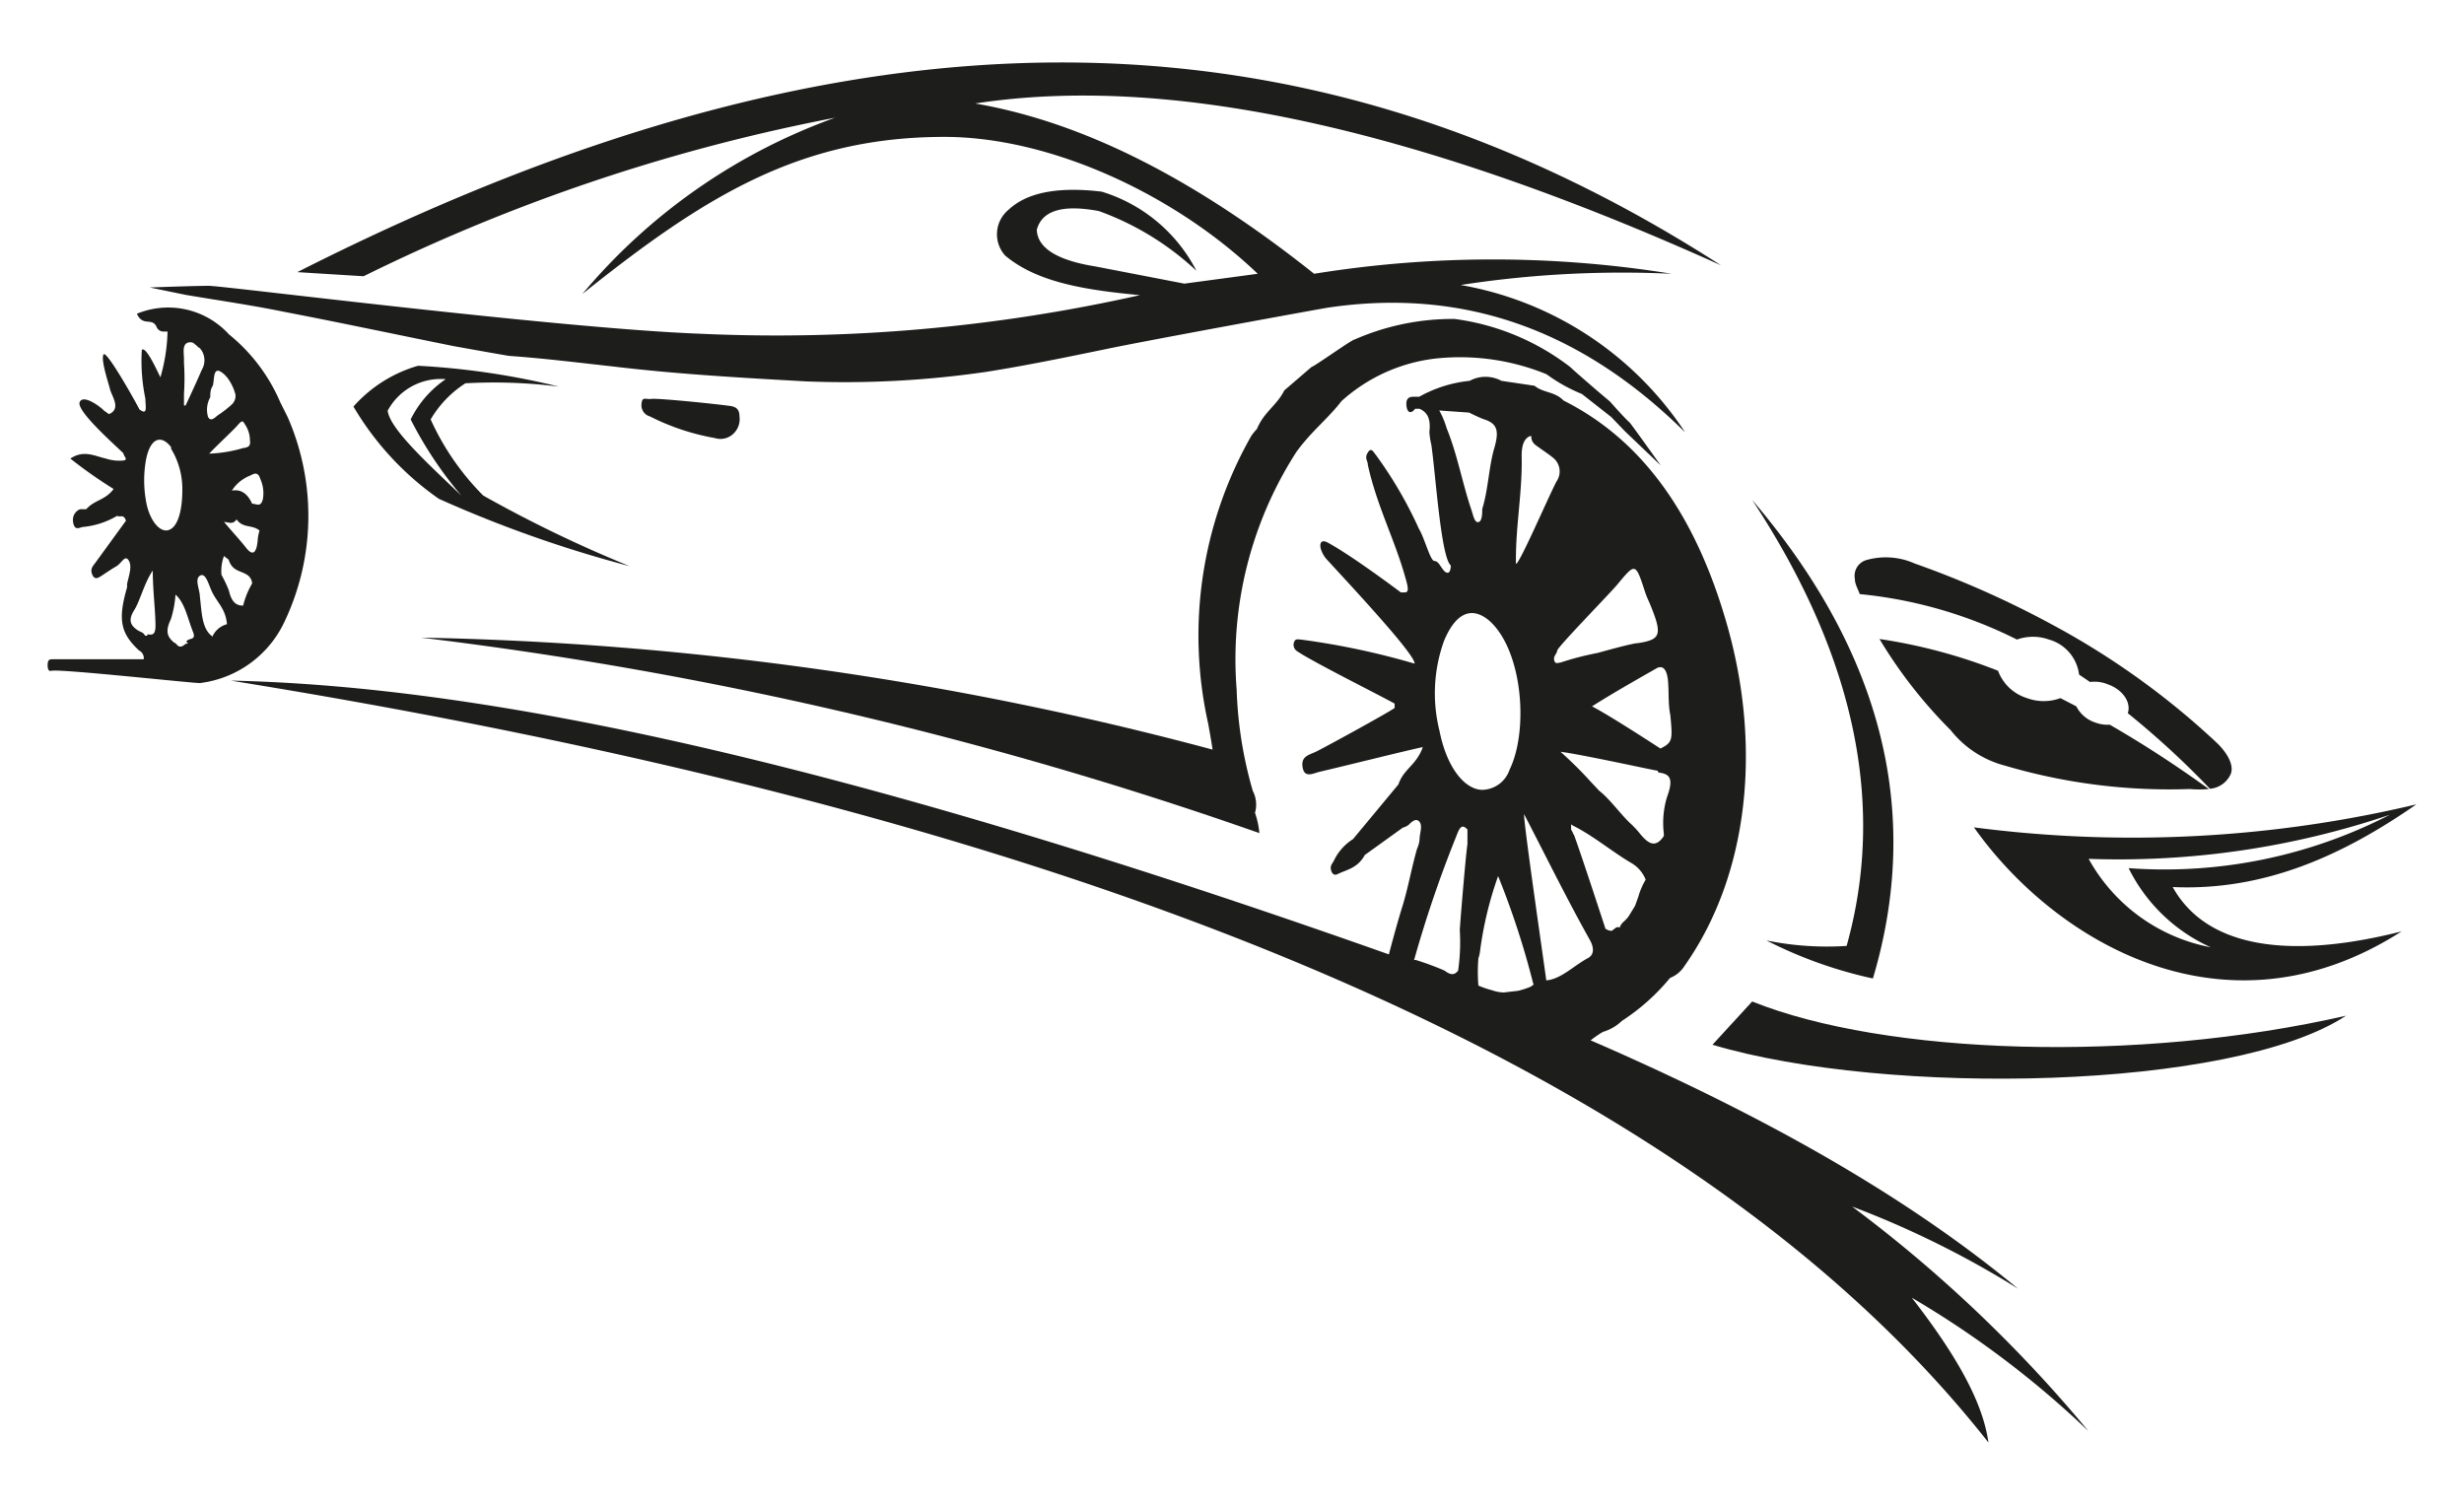
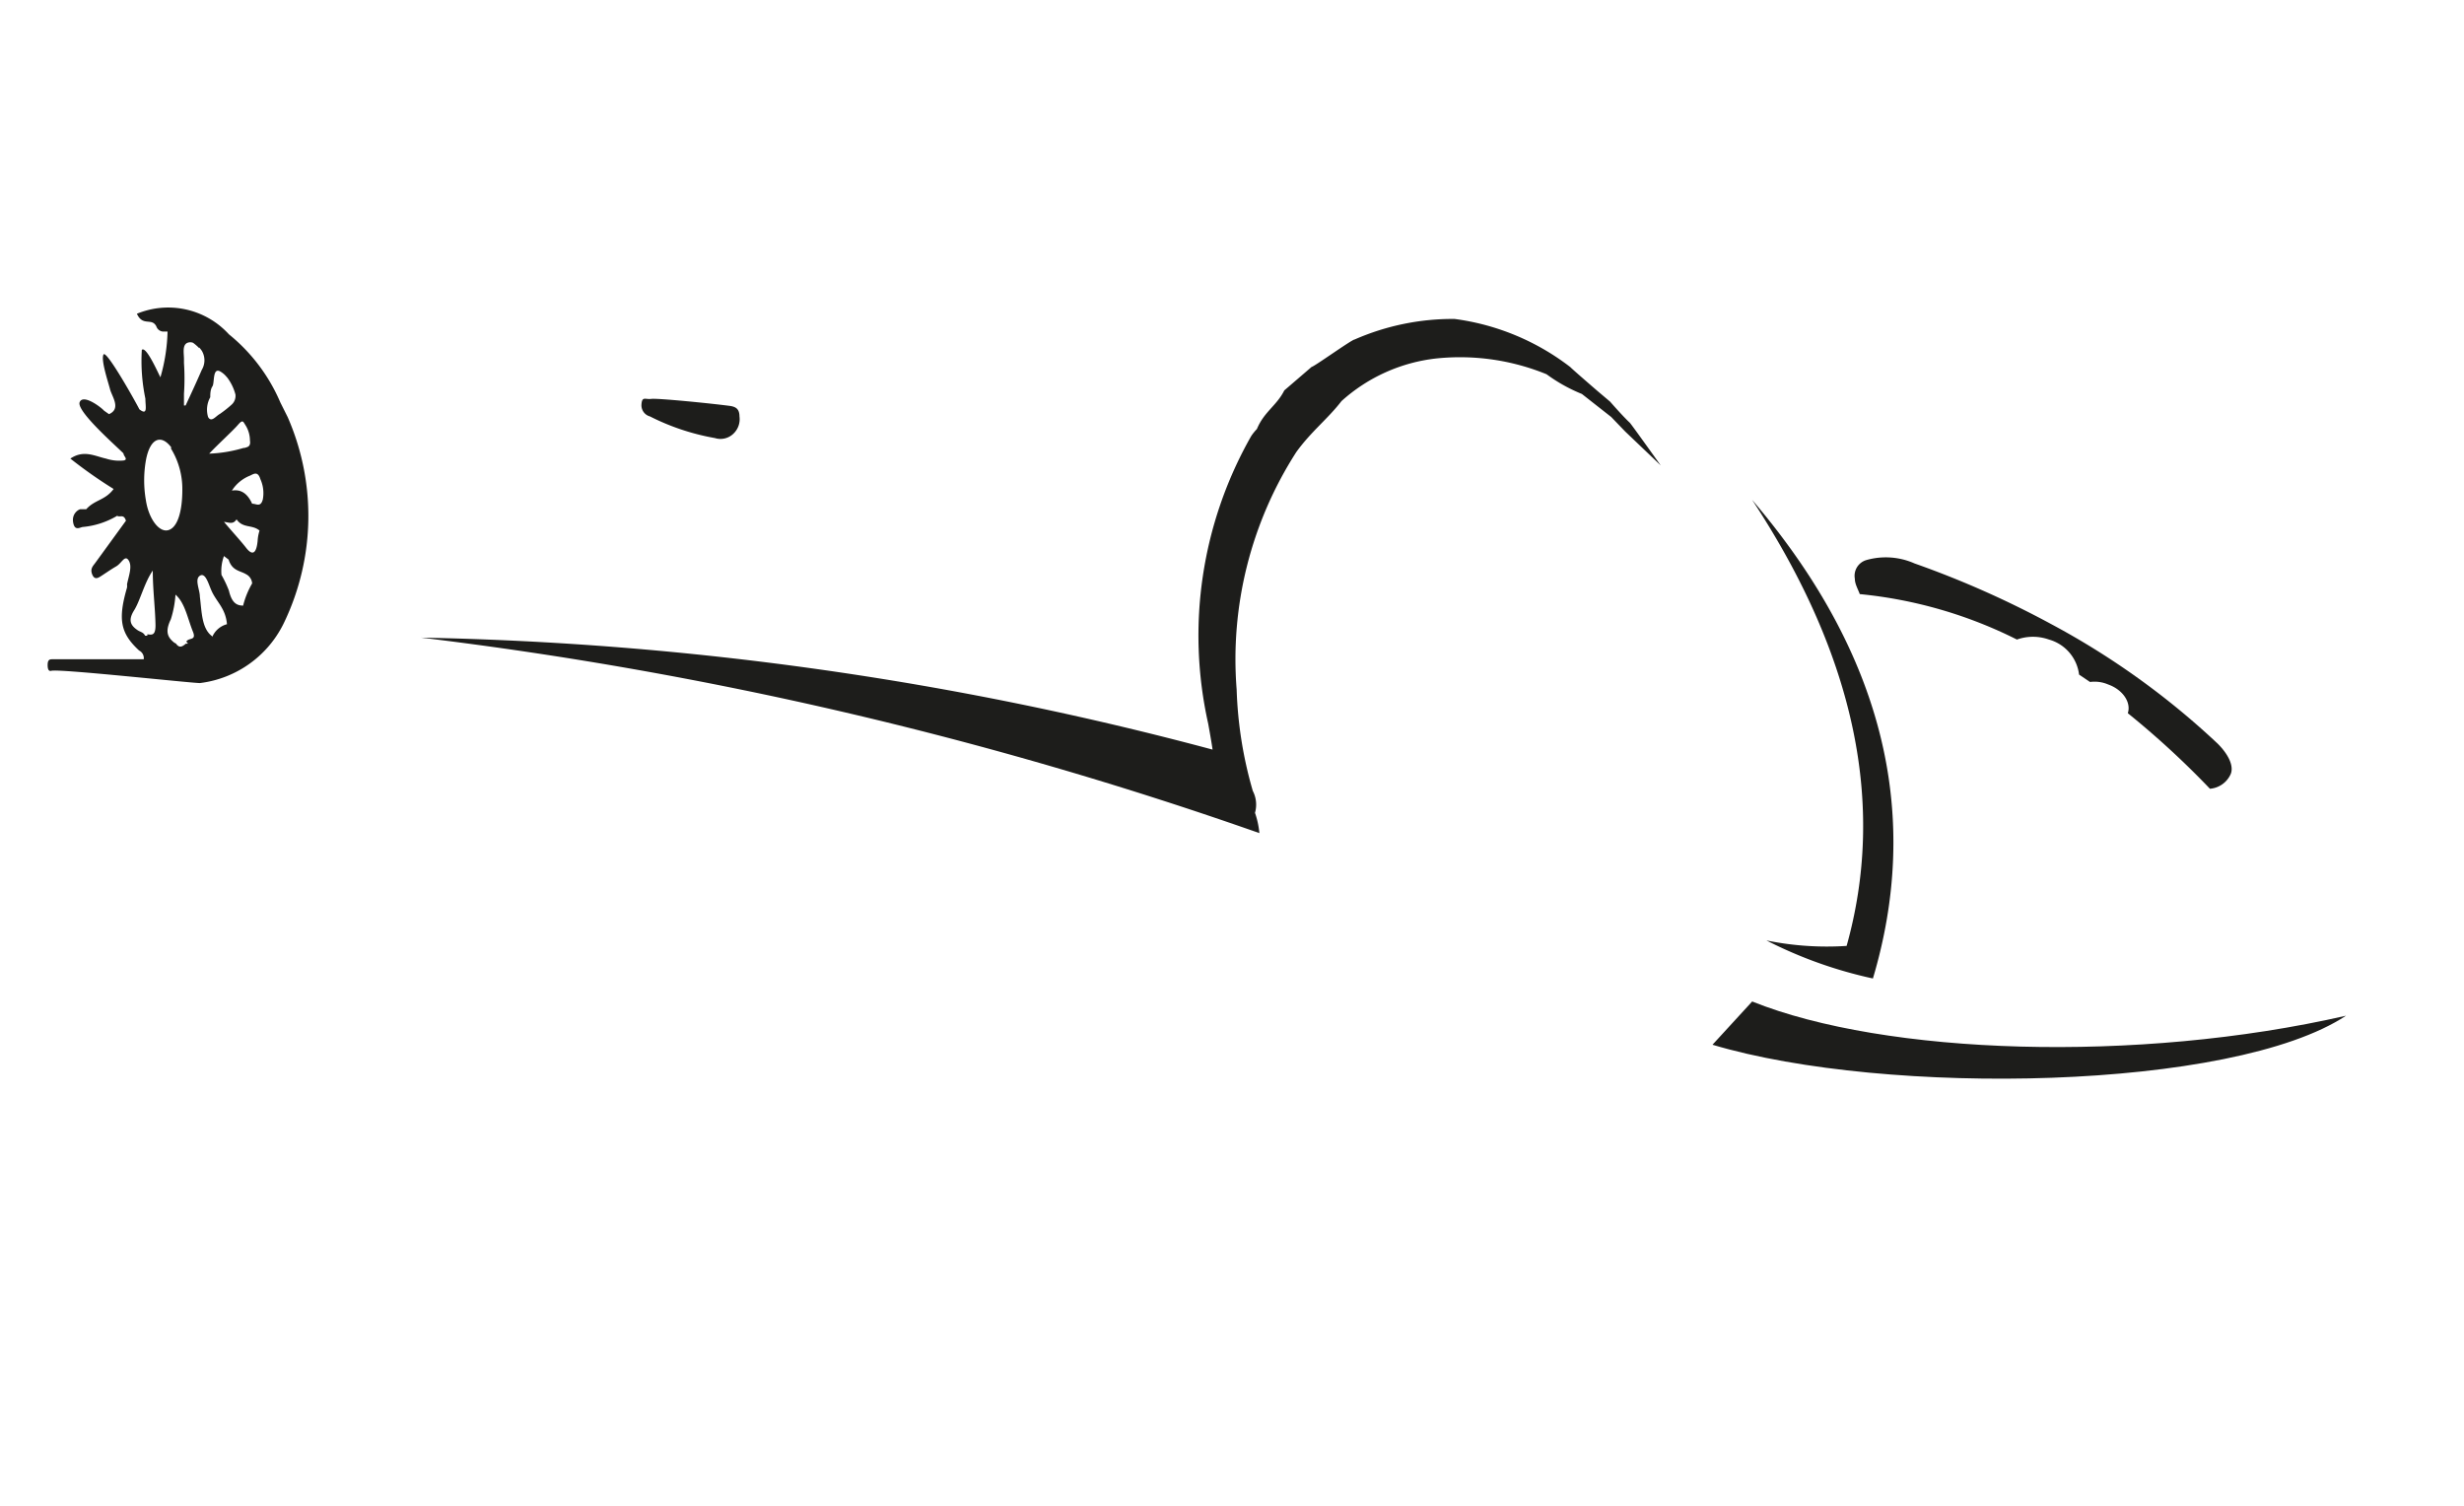
<svg xmlns="http://www.w3.org/2000/svg" id="Calque_1" data-name="Calque 1" viewBox="0 0 90 55">
  <defs>
    <style>.cls-1{fill:#1d1d1b;}</style>
  </defs>
  <path class="cls-1" d="M64,36.58l-1.45,1.58c6.36,1.9,19,1.67,23.14-1.06C78.05,38.85,68.85,38.53,64,36.58Z" />
-   <path class="cls-1" d="M88.26,29.38a44.81,44.81,0,0,1-16.16.84c3,4.23,9.23,7.9,15.62,3.8-3.94,1-7.08.68-8.36-1.62C82.7,32.55,85.57,31.25,88.26,29.38ZM77.75,31.71a6.17,6.17,0,0,0,3,2.89,6.47,6.47,0,0,1-4.46-3.23,30.88,30.88,0,0,0,11-1.61A17.94,17.94,0,0,1,77.75,31.71Z" />
-   <path class="cls-1" d="M67.65,44.07a34.33,34.33,0,0,1,6.06,3C70.24,44.2,65.46,41.19,58.1,38a3.59,3.59,0,0,1,.45-.31,1.68,1.68,0,0,0,.69-.4h0A7.71,7.71,0,0,0,61,35.72a1.1,1.1,0,0,0,.53-.44c2.36-3.35,2.8-8,1.58-12.36s-3.31-6.94-6-8.29h0c-.33-.34-.73-.27-1.06-.54l-1.21-.18a1.22,1.22,0,0,0-1.16,0h0a4.75,4.75,0,0,0-1.84.58h0l-.16,0c-.14,0-.33,0-.31.3s.17.34.32.14h.16c.26.12.42.33.36.84a2.54,2.54,0,0,0,.07.47c.15,1,.35,4.12.71,4.41h0c0,.32-.14.33-.27.17s-.18-.32-.33-.33-.35-.82-.56-1.17a15.17,15.17,0,0,0-1.58-2.71c-.08-.09-.16-.29-.29-.08s0,.29,0,.44c.33,1.52,1,2.76,1.39,4.19.17.58,0,.46-.18.48,0,0-1.75-1.32-2.67-1.82-.09-.05-.24-.1-.27.06s.11.42.22.54c1,1.09,3.25,3.5,3.22,3.82a27.72,27.72,0,0,0-4.16-.88c-.1,0-.22-.06-.26.16a.28.28,0,0,0,.12.26c.55.38,2.94,1.57,3.57,1.92l0,.16c-.3.21-2.59,1.46-2.86,1.59s-.57.17-.5.58.4.21.62.16c.7-.16,3.47-.85,3.77-.9-.24.67-.7.79-.89,1.36h0l-1.66,2a1.89,1.89,0,0,0-.7.79c-.05.1-.15.18-.1.35s.15.18.23.14c.35-.17.74-.22,1-.7h0l1.39-1h0a.58.58,0,0,0,.21-.1c.13-.13.28-.26.4-.11s0,.43,0,.65a1,1,0,0,1-.09.33c-.2.69-.33,1.45-.54,2.12s-.49,1.74-.49,1.74c-20.74-7.34-33.45-9.81-42.3-10,24.79,4,51.51,11.69,64.2,27.83-.17-1.2-.84-2.77-2.8-5.29a34.9,34.9,0,0,1,6.45,4.87A50.19,50.19,0,0,0,67.65,44.07Zm-16-9a43.83,43.83,0,0,1,1.52-4.47c.11-.27.19-.57.43-.3h0c0,.18,0,.35,0,.53h0c-.07.47-.27,2.92-.28,3.14a7.28,7.28,0,0,1-.06,1.48c-.16.22-.34.12-.5,0a10.38,10.38,0,0,0-1.06-.39Zm4.37.89-.11.08a3.07,3.07,0,0,1-.46.15l-.52.06a1.35,1.35,0,0,1-.43-.08A3.38,3.38,0,0,1,54,36,.19.19,0,0,1,54,36,6,6,0,0,1,54,35a1.1,1.1,0,0,0,.06-.26A13.19,13.19,0,0,1,54.72,32,29.92,29.92,0,0,1,56,35.92ZM52.66,15h0l1,.07s.36.18.53.24c.47.15.59.38.39,1.06s-.22,1.52-.44,2.22c0,.16,0,.45-.14.48s-.19-.25-.25-.43c-.34-1-.52-2.05-.91-3a3.26,3.26,0,0,0-.27-.65Zm5.49,10.8c.84-.53,1.59-.95,2.34-1.38.27-.16.41.07.44.5s0,.8.08,1.2c.09.91.08,1-.36,1.22C60.61,27.32,58.88,26.18,58.15,25.8Zm1.68-2.31c-.2,0-1.33.32-1.48.36A10.88,10.88,0,0,0,57,24.2c-.08,0-.19.08-.23-.08s.09-.22.11-.36,2-2.16,2.22-2.44c.64-.77.64-.77,1,.34a3.88,3.88,0,0,0,.15.36C60.73,23.18,60.68,23.36,59.83,23.49Zm-3.9-7.57c0,.27.17.34.29.43s.35.24.52.38a.64.64,0,0,1,.11.86c-.33.64-1.39,3.1-1.48,3l0-.17c0-1.27.24-2.49.21-3.76,0-.34.06-.61.28-.72l0,0ZM58.1,28.55A14.51,14.51,0,0,0,57,27.46c.75.09,3.51.7,3.54.69s0,.07.06.07c.37.05.55.19.29.89a3.24,3.24,0,0,0-.12,1.31h0a.49.49,0,0,1,0,.12h0c-.33.5-.62.22-.91-.14a3.32,3.32,0,0,0-.25-.27c-.42-.38-.77-.91-1.2-1.25ZM52.58,26.7a5.65,5.65,0,0,1,.16-3.28c.41-1,1-1.33,1.69-.72,1.2,1.12,1.4,4,.71,5.41a1.08,1.08,0,0,1-1,.74C53.51,28.84,52.85,28.06,52.58,26.7Zm1,6.27h0Zm2.9,2.84h0c-.06-.47-.85-5.88-.81-6.07.8,1.54,1.57,3.11,2.4,4.59.15.27.17.53-.06.66C57.47,35.28,57,35.78,56.46,35.81Zm1-5.32a1,1,0,0,0-.09-.18,1.23,1.23,0,0,1,0-.2l.07.05c.73.36,1.42.95,2.14,1.37a1.23,1.23,0,0,1,.51.6v0a2.6,2.6,0,0,0-.27.63l-.12.33-.24.39a1.34,1.34,0,0,1-.2.21.52.52,0,0,0-.12.19.15.15,0,0,0-.13,0l-.16.12a.4.4,0,0,1-.23-.08S57.75,31.19,57.49,30.49ZM53,20.75a.25.25,0,0,1,0-.07S53,20.73,53,20.75Z" />
  <path class="cls-1" d="M10.51,15.24l-.27-.54a6.47,6.47,0,0,0-1.88-2.49A3,3,0,0,0,5,11.46c.22.48.54.13.71.46a.28.28,0,0,0,.23.19l.18,0a6.5,6.5,0,0,1-.26,1.67c-.07-.12-.52-1.16-.68-1a6.76,6.76,0,0,0,.13,1.78c0,.28.1.64-.22.39-.09-.19-1.21-2.2-1.31-2s.17,1,.24,1.27.43.73-.07.92H4L3.8,15h0c-.08-.1-.76-.63-.89-.31s1.31,1.58,1.6,1.87h0c0,.1.19.23,0,.26a1.56,1.56,0,0,1-.64-.07c-.41-.09-.81-.33-1.3,0a16.88,16.88,0,0,0,1.58,1.11c-.31.42-.69.39-1,.74-.07,0-.15,0-.21,0s-.32.15-.27.47.22.21.34.18a3,3,0,0,0,1.27-.41h0c.1.07.24-.08.32.18L3.48,20.56c-.07.1-.19.2-.12.4s.18.17.27.12.4-.27.61-.39.32-.44.46-.22,0,.57-.06.87a.56.56,0,0,1,0,.12c-.34,1.17-.24,1.67.44,2.3a.31.31,0,0,1,.17.32H1.92c-.09,0-.18,0-.18.21s.07.23.14.21c.36-.07,5,.44,5.42.45a3.94,3.94,0,0,0,3.1-2.26A9,9,0,0,0,10.51,15.24ZM8.88,22.12h0c-.26,0-.42-.13-.52-.55A4.18,4.18,0,0,0,8.09,21h0v0h0a1.59,1.59,0,0,1,.09-.69l.17.13h0c.13.41.41.4.63.53a.41.41,0,0,1,.23.34l0,0A3.1,3.1,0,0,0,8.88,22.12ZM8.3,13.79a1.79,1.79,0,0,1,.3.62.43.43,0,0,1-.14.37,4.26,4.26,0,0,1-.43.34c-.14.07-.31.33-.43.11a.93.93,0,0,1,.08-.72c0-.11,0-.28.08-.4s0-.68.27-.55a.82.82,0,0,1,.25.21Zm1.3,4.45c-.08.31-.25.15-.39.16h0c-.19-.42-.45-.53-.74-.48a1.38,1.38,0,0,1,.67-.55c.14-.07.28-.16.37.13A1.24,1.24,0,0,1,9.6,18.24Zm-2-1.72h0l0,0S7.65,16.53,7.64,16.52Zm1.3-.16a5,5,0,0,1-1.26.21c.32-.34.87-.84,1.05-1.05s.19-.12.27,0a1.06,1.06,0,0,1,.17.57C9.17,16.34,9,16.33,8.94,16.36Zm-2.67,0a2.82,2.82,0,0,1,.43,1.52c0,.89-.21,1.43-.54,1.49s-.69-.44-.79-1.09a4.26,4.26,0,0,1,0-1.47C5.48,16,5.89,15.84,6.27,16.36Zm1.91,2.7c.19,0,.36.13.5-.09h0s0,0,0,0c.24.34.57.18.84.41h0a1.51,1.51,0,0,0-.07.38c-.05.5-.21.52-.42.25S8.48,19.42,8.18,19.06ZM4.49,15.69Zm2.79-3,.09.12a.68.68,0,0,1,0,.7c-.19.44-.39.87-.59,1.3l-.06,0v-.43a8.38,8.38,0,0,0,0-1.12v-.14c0-.22-.07-.52.13-.6a.28.28,0,0,1,.2,0A1.64,1.64,0,0,1,7.28,12.72Zm.47,10.55h0c-.39-.28-.38-.91-.45-1.45,0-.25-.2-.63,0-.76s.31.28.41.51c.18.44.53.66.58,1.26A.81.81,0,0,0,7.75,23.27Zm-1.39.23c-.22-.18-.35-.38-.12-.85a3.8,3.8,0,0,0,.17-.9c.35.3.45.9.64,1.36.11.28-.08.23-.19.3s0,.08,0,.13l-.07,0c-.11.09-.23.19-.36,0h0ZM5.92,11.55ZM3.75,15h0ZM5,23c-.24-.17-.32-.36-.1-.71s.37-1,.68-1.45c0,.71.09,1.37.1,2,0,.4-.15.34-.3.33l0,.05-.08,0h0C5.23,23.08,5.12,23.09,5,23Z" />
-   <path class="cls-1" d="M6.78,10.77c1.18.2,2.37.37,3.55.61,2.08.4,4.15.84,6.23,1.26,0,0,2,.36,2.05.36,1.27.09,2.55.25,3.82.39,2.34.28,4.69.41,7,.54a35.75,35.75,0,0,0,6.61-.35c1.45-.23,2.91-.53,4.36-.83,1.68-.35,8.15-1.53,8.15-1.52,5.15-.75,9.4,1,13,4.56a12.35,12.35,0,0,0-8.2-5.38A38.61,38.61,0,0,1,61.06,10,41,41,0,0,0,48,10C43.3,6.26,39.26,4.41,35.62,3.78c7.21-1.11,16.36,1,27.24,5.91-15.28-9.84-31.77-10-52,.25l2.42.15A67.64,67.64,0,0,1,30.5,4.3a21.52,21.52,0,0,0-9.23,6.44C25.72,7.18,29.21,5,34.5,5c3.85,0,8.39,2.08,11.44,5l-2.68.36L40,9.73C38.5,9.49,37.89,9,37.87,8.39c.2-.73,1-.92,2.27-.68A10.35,10.35,0,0,1,43.7,9.89,5.79,5.79,0,0,0,40.24,7c-1.67-.2-2.76.06-3.4.66a1.16,1.16,0,0,0-.13,1.67c1.18,1,3,1.27,4.93,1.45a60.54,60.54,0,0,1-16.06,1.41C20.46,12,8.17,10.44,7.63,10.44s-2.16.06-2.16.06Z" />
  <path class="cls-1" d="M49,14.65a6.19,6.19,0,0,1,3.49-1.56,8.36,8.36,0,0,1,4,.58,5.92,5.92,0,0,0,1.29.72l1.07.84.51.53L60.66,17s-1.07-1.5-1.13-1.56c-.25-.23-.72-.77-.72-.77l-.45-.38h0s-.94-.81-1-.88a8.81,8.81,0,0,0-4.23-1.76,8.91,8.91,0,0,0-3.65.75c-.1,0-1.49,1-1.57,1l-1,.86c-.28.56-.74.78-1,1.41h0a1.83,1.83,0,0,0-.21.26,14.74,14.74,0,0,0-1.57,10.5c.14.77.16.95.16.95a120.34,120.34,0,0,0-28.91-4.09,144.52,144.52,0,0,1,30.62,7.14,3.1,3.1,0,0,0-.16-.74h0v0a1.09,1.09,0,0,0-.08-.8,14.9,14.9,0,0,1-.59-3.7,14,14,0,0,1,2.18-8.68C47.9,15.75,48.5,15.3,49,14.65Z" />
  <path class="cls-1" d="M67.45,34.55a11,11,0,0,1-2.93-.2,16,16,0,0,0,3.89,1.39C70.12,30,69,24.12,64,18.26,67.81,24.05,68.87,29.47,67.45,34.55Z" />
  <path class="cls-1" d="M26.11,16a.68.68,0,0,0,.68-.16.73.73,0,0,0,.22-.63c0-.3-.17-.35-.32-.38-.75-.1-2.68-.29-2.9-.26s-.34-.11-.36.21a.42.42,0,0,0,.31.43A8.48,8.48,0,0,0,26.11,16Z" />
-   <path class="cls-1" d="M17.65,18.1a9.47,9.47,0,0,1-1.92-2.78A3.93,3.93,0,0,1,17,14a18.89,18.89,0,0,1,3.41.12,27.74,27.74,0,0,0-5.14-.76,5,5,0,0,0-2.36,1.49,10.77,10.77,0,0,0,3.12,3.37A45,45,0,0,0,23,20.68,47,47,0,0,1,17.65,18.1ZM14.16,15a2.2,2.2,0,0,1,2.12-1.15A3.82,3.82,0,0,0,15,15.32a14.23,14.23,0,0,0,1.85,2.78C15.58,16.89,14.24,15.66,14.16,15Z" />
-   <path class="cls-1" d="M77.06,26.47a1.25,1.25,0,0,1-.53-.08,1.18,1.18,0,0,1-.69-.59l-.58-.3a1.77,1.77,0,0,1-1.22,0,1.65,1.65,0,0,1-1.06-1,19.61,19.61,0,0,0-4.33-1.16,17.21,17.21,0,0,0,2.6,3.33,3.73,3.73,0,0,0,2,1.3,21.17,21.17,0,0,0,6.73.85,4,4,0,0,0,.7,0C79.46,27.94,78.26,27.16,77.06,26.47Z" />
  <path class="cls-1" d="M81,27.16a28.47,28.47,0,0,0-6.07-4.36,34.85,34.85,0,0,0-5-2.22,2.59,2.59,0,0,0-1.77-.12.6.6,0,0,0-.41.68c0,.19.11.37.18.56a16.28,16.28,0,0,1,5.74,1.66,1.75,1.75,0,0,1,1.17,0,1.52,1.52,0,0,1,1.1,1.28l.4.27A1.26,1.26,0,0,1,77,25c.54.19.85.66.72,1.05a31.56,31.56,0,0,1,3,2.76.91.91,0,0,0,.76-.54C81.59,28,81.43,27.59,81,27.16Z" />
</svg>